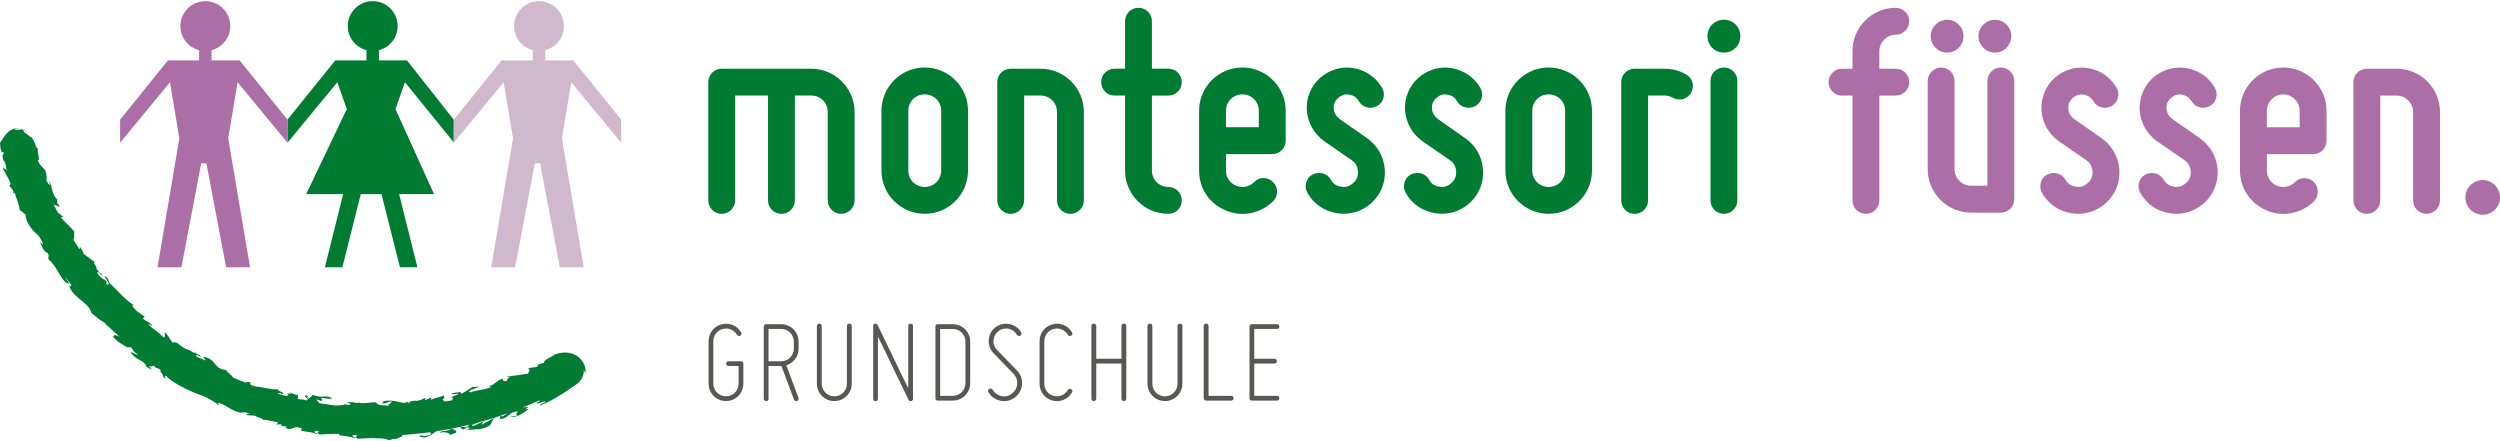
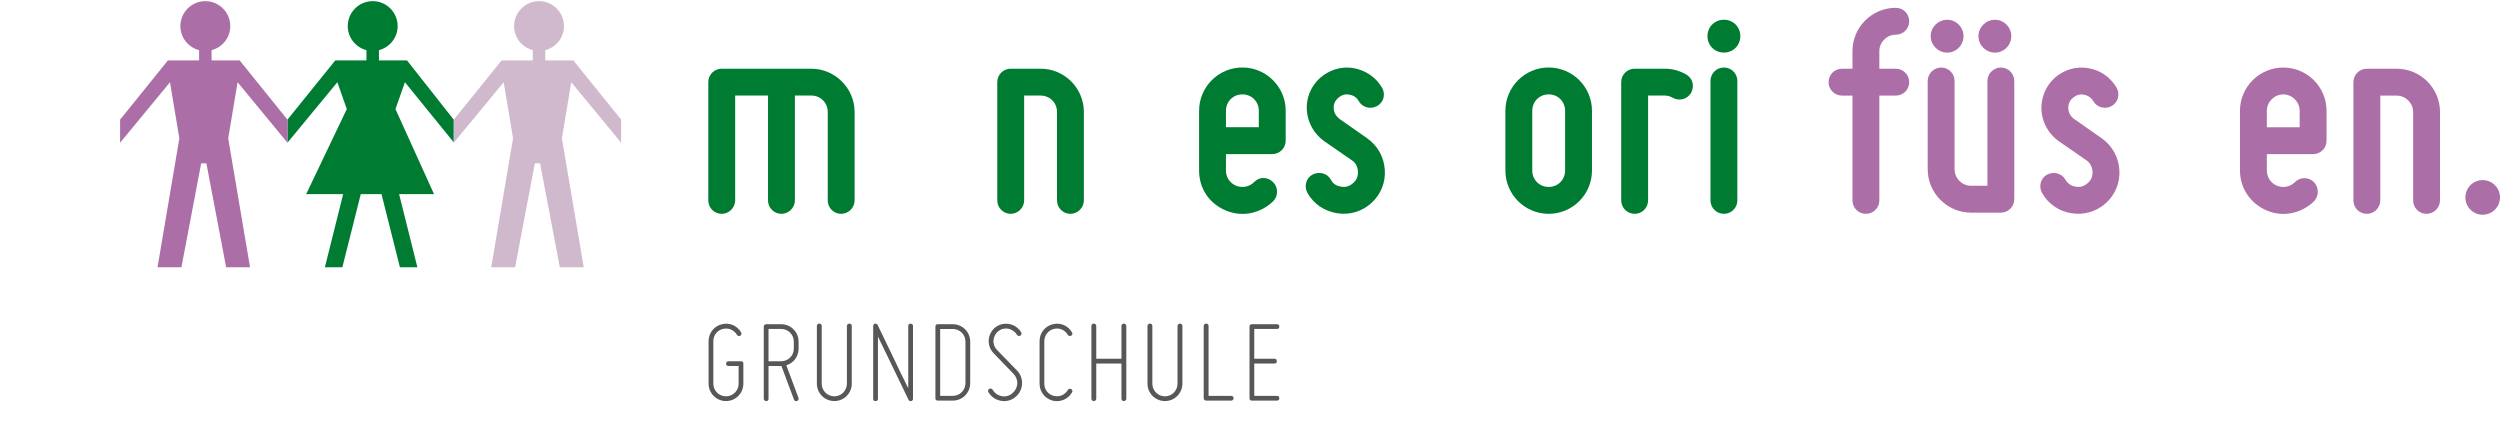
<svg xmlns="http://www.w3.org/2000/svg" id="Ebene_1" data-name="Ebene 1" version="1.1" viewBox="0 0 481.89 85.039">
  <defs>
    <style>
      .cls-1 {
        fill: #ac6ea7;
      }

      .cls-1, .cls-2, .cls-3, .cls-4 {
        stroke-width: 0px;
      }

      .cls-2 {
        fill: #575756;
      }

      .cls-3 {
        fill: #007c32;
      }

      .cls-4 {
        fill: #d0b9cd;
      }
    </style>
  </defs>
  <g>
    <path class="cls-1" d="M352.47,15.837c0-1.438,1.151-2.59,2.59-2.59h2.015v-3.395c0-4.604,3.741-8.345,8.345-8.345,1.438,0,2.59,1.151,2.59,2.59s-1.151,2.59-2.59,2.59c-1.726,0-3.165,1.438-3.165,3.165v3.395h3.165c1.438,0,2.59,1.151,2.59,2.59s-1.151,2.59-2.59,2.59h-3.165v20.201c0,1.439-1.151,2.59-2.59,2.59s-2.59-1.151-2.59-2.59v-20.201h-2.015c-1.438,0-2.59-1.151-2.59-2.59h-0Z" />
    <path class="cls-1" d="M371.575,15.607c0-1.438,1.209-2.59,2.59-2.59,1.439,0,2.59,1.151,2.59,2.59v17.035c0,1.726,1.439,3.165,3.165,3.165h3.165V15.607c0-1.438,1.209-2.59,2.59-2.59,1.439,0,2.59,1.151,2.59,2.59v22.79c0,1.439-1.15,2.59-2.59,2.59h-5.755c-4.546,0-8.345-3.741-8.345-8.345V15.607h0ZM372.15,6.974c0-1.726,1.438-3.165,3.165-3.165,1.784,0,3.165,1.439,3.165,3.165s-1.381,3.165-3.165,3.165c-1.726,0-3.165-1.439-3.165-3.165ZM384.524,10.14c-1.728,0-3.166-1.439-3.166-3.165s1.438-3.165,3.166-3.165c1.783,0,3.165,1.439,3.165,3.165s-1.382,3.165-3.165,3.165Z" />
    <path class="cls-1" d="M403.341,33.044c-.058-.863-.461-1.669-1.151-2.129l-5.41-3.741c-1.899-1.382-3.108-3.511-3.28-5.87-.115-2.36.749-4.662,2.533-6.273,1.726-1.554,4.086-2.302,6.445-1.899,2.302.345,4.316,1.726,5.525,3.798.69,1.209.287,2.82-.979,3.511-1.208.69-2.82.288-3.511-.921-.403-.69-1.093-1.151-1.841-1.266-.806-.172-1.554.115-2.13.633-.633.518-.92,1.266-.863,2.072.058.806.461,1.496,1.093,1.957l5.353,3.741c2.014,1.439,3.223,3.626,3.395,6.043.172,2.417-.748,4.776-2.59,6.445-1.784,1.611-4.202,2.36-6.619,1.957-2.416-.345-4.489-1.784-5.697-3.913-.691-1.209-.288-2.82.92-3.51,1.267-.691,2.878-.288,3.569.921.403.748,1.151,1.266,2.015,1.381.863.173,1.669-.115,2.302-.69.691-.576.979-1.382.921-2.245h-0Z" />
-     <path class="cls-1" d="M422.274,33.044c-.058-.863-.461-1.669-1.151-2.129l-5.41-3.741c-1.899-1.382-3.107-3.511-3.28-5.87-.115-2.36.749-4.662,2.533-6.273,1.726-1.554,4.086-2.302,6.445-1.899,2.302.345,4.316,1.726,5.525,3.798.69,1.209.287,2.82-.979,3.511-1.208.69-2.82.288-3.511-.921-.403-.69-1.093-1.151-1.841-1.266-.806-.172-1.554.115-2.129.633-.634.518-.921,1.266-.863,2.072.057.806.46,1.496,1.093,1.957l5.353,3.741c2.014,1.439,3.223,3.626,3.395,6.043.172,2.417-.748,4.776-2.59,6.445-1.784,1.611-4.202,2.36-6.618,1.957-2.417-.345-4.49-1.784-5.698-3.913-.691-1.209-.288-2.82.921-3.51,1.266-.691,2.877-.288,3.568.921.403.748,1.151,1.266,2.015,1.381.863.173,1.669-.115,2.302-.69.691-.576.979-1.382.921-2.245h-0Z" />
    <path class="cls-1" d="M431.768,32.872v-11.51c0-4.604,3.74-8.345,8.344-8.345s8.345,3.741,8.345,8.345v5.755c0,1.439-1.151,2.59-2.591,2.59h-8.919v3.165c0,1.266.748,2.417,1.957,2.935,1.208.461,2.532.23,3.453-.691.978-1.036,2.647-1.036,3.683,0,.978,1.036.978,2.648,0,3.683-2.417,2.36-5.986,3.108-9.093,1.784-3.166-1.324-5.179-4.316-5.179-7.712h0ZM436.947,21.362v3.165h6.33v-3.165c0-1.726-1.438-3.165-3.165-3.165s-3.165,1.439-3.165,3.165h0Z" />
    <path class="cls-1" d="M453.635,38.627V15.837c0-1.438,1.151-2.59,2.59-2.59h5.756c4.604,0,8.344,3.741,8.344,8.345v17.035c0,1.439-1.208,2.59-2.59,2.59-1.438,0-2.59-1.151-2.59-2.59v-17.035c0-1.726-1.438-3.165-3.165-3.165h-3.166v20.201c0,1.439-1.208,2.59-2.59,2.59-1.438,0-2.59-1.151-2.59-2.59h-0Z" />
    <path class="cls-1" d="M478.552,34.714c1.841,0,3.337,1.496,3.337,3.338s-1.496,3.338-3.337,3.338c-1.842,0-3.338-1.496-3.338-3.338s1.496-3.338,3.338-3.338Z" />
  </g>
  <g>
    <path class="cls-3" d="M141.707,38.625c0,1.439-1.21,2.593-2.59,2.593-1.439,0-2.589-1.153-2.589-2.593V15.831c0-1.439,1.149-2.588,2.589-2.588h17.268c4.545,0,8.347,3.74,8.347,8.344v17.038c0,1.439-1.209,2.593-2.591,2.593-1.441,0-2.589-1.153-2.589-2.593v-17.038c0-1.783-1.386-3.167-3.167-3.167h-3.165v20.205c0,1.439-1.209,2.593-2.591,2.593-1.442,0-2.59-1.153-2.59-2.593v-20.205h-6.333v20.205h0Z" />
-     <path class="cls-3" d="M175.084,21.358v11.511c0,1.785,1.38,3.165,3.165,3.165s3.167-1.379,3.167-3.165v-11.511c0-1.785-1.382-3.167-3.167-3.167s-3.165,1.381-3.165,3.167M169.904,32.869v-11.511c0-4.606,3.741-8.348,8.345-8.348s8.346,3.741,8.346,8.348v11.511c0,4.604-3.742,8.347-8.346,8.347s-8.345-3.742-8.345-8.347" />
    <path class="cls-3" d="M192.231,38.625V15.831c0-1.439,1.15-2.588,2.59-2.588h5.756c4.602,0,8.344,3.74,8.344,8.344v17.038c0,1.439-1.207,2.593-2.589,2.593-1.442,0-2.589-1.153-2.589-2.593v-17.038c0-1.783-1.384-3.167-3.167-3.167h-3.167v20.205c0,1.439-1.213,2.593-2.589,2.593-1.44,0-2.59-1.153-2.59-2.593" />
-     <path class="cls-3" d="M212.256,15.831c0-1.439,1.149-2.59,2.589-2.59h2.016V4.088c0-1.437,1.149-2.588,2.589-2.588,1.444,0,2.59,1.151,2.59,2.588v9.153h3.168c1.439,0,2.588,1.151,2.588,2.59s-1.148,2.591-2.588,2.591h-3.168v14.447c0,1.785,1.385,3.165,3.168,3.165,1.439,0,2.588,1.153,2.588,2.591,0,1.439-1.148,2.591-2.588,2.591-4.607,0-8.347-3.742-8.347-8.347v-14.447h-2.016c-1.439,0-2.589-1.151-2.589-2.591" />
    <path class="cls-3" d="M236.312,21.358v3.163h6.33v-3.163c0-1.785-1.378-3.167-3.167-3.167-1.783,0-3.163,1.381-3.163,3.167M231.131,32.869v-11.511c0-4.606,3.741-8.348,8.343-8.348,4.606,0,8.351,3.741,8.351,8.348v5.756c0,1.438-1.155,2.59-2.591,2.59h-8.923v3.165c0,1.325.748,2.417,1.957,2.935,1.206.462,2.532.23,3.453-.688.518-.521,1.096-.807,1.783-.807.748,0,1.384.286,1.905.807.512.517.748,1.149.748,1.841,0,.688-.235,1.322-.748,1.841-2.477,2.36-5.935,3.107-9.098,1.785-3.223-1.327-5.181-4.261-5.181-7.715" />
    <path class="cls-3" d="M261.745,33.042c-.058-.981-.457-1.668-1.151-2.131l-5.409-3.742c-1.899-1.381-3.11-3.509-3.283-5.87-.171-2.36.752-4.66,2.533-6.272,1.789-1.555,4.087-2.302,6.446-1.901,2.306.406,4.322,1.728,5.53,3.799.69,1.209.342,2.821-.982,3.513-1.209.69-2.819.288-3.507-.923-.406-.75-1.042-1.151-1.845-1.264-.752-.173-1.499.055-2.127.63-.636.519-.922,1.211-.865,2.074.058.805.459,1.44,1.093,1.956l5.352,3.744c2.017,1.44,3.223,3.567,3.398,6.042.172,2.475-.748,4.775-2.593,6.447-1.783,1.61-4.145,2.359-6.621,1.956-2.472-.404-4.489-1.783-5.698-3.915-.687-1.209-.286-2.821.923-3.509,1.324-.692,2.877-.288,3.571.918.4.807,1.089,1.269,2.012,1.382.863.173,1.611-.057,2.303-.69.692-.576.978-1.324.92-2.244" />
-     <path class="cls-3" d="M280.677,33.042c-.056-.981-.46-1.668-1.149-2.131l-5.414-3.742c-1.894-1.381-3.107-3.509-3.28-5.87-.168-2.36.75-4.66,2.533-6.272,1.787-1.555,4.088-2.302,6.447-1.901,2.303.406,4.32,1.728,5.527,3.799.692,1.209.344,2.821-.979,3.513-1.208.69-2.823.288-3.509-.923-.408-.75-1.04-1.151-1.845-1.264-.75-.173-1.496.055-2.129.63-.632.519-.918,1.211-.862,2.074.06.805.46,1.44,1.094,1.956l5.348,3.744c2.02,1.44,3.227,3.567,3.401,6.042.173,2.475-.748,4.775-2.595,6.447-1.783,1.61-4.143,2.359-6.618,1.956-2.473-.404-4.487-1.783-5.696-3.915-.69-1.209-.286-2.821.923-3.509,1.322-.692,2.874-.288,3.567.918.401.807,1.093,1.269,2.014,1.382.864.173,1.612-.057,2.302-.69.69-.576.978-1.324.921-2.244" />
    <path class="cls-3" d="M295.354,21.358v11.511c0,1.785,1.38,3.165,3.163,3.165,1.788,0,3.165-1.379,3.165-3.165v-11.511c0-1.785-1.377-3.167-3.165-3.167-1.783,0-3.163,1.381-3.163,3.167M290.172,32.869v-11.511c0-4.606,3.743-8.348,8.345-8.348s8.348,3.741,8.348,8.348v11.511c0,4.604-3.744,8.347-8.348,8.347s-8.345-3.742-8.345-8.347" />
    <path class="cls-3" d="M312.498,38.625V15.831c0-1.439,1.157-2.588,2.59-2.588h5.756c1.442,0,2.823.344,4.143,1.093,1.327.748,1.671,2.242.983,3.569-.748,1.209-2.245,1.668-3.571.92-.517-.289-1.034-.406-1.555-.406h-3.165v20.205c0,1.439-1.148,2.593-2.591,2.593-1.432,0-2.59-1.153-2.59-2.593" />
    <path class="cls-3" d="M332.295,41.215c-1.437,0-2.589-1.151-2.589-2.591V15.601c0-1.439,1.151-2.589,2.589-2.589,1.44,0,2.588,1.149,2.588,2.589v23.024c0,1.439-1.148,2.591-2.588,2.591M329.127,6.966c0-1.783,1.382-3.163,3.167-3.163s3.165,1.379,3.165,3.163c0,1.785-1.379,3.167-3.165,3.167s-3.167-1.381-3.167-3.167" />
  </g>
  <path class="cls-3" d="M87.469,27.447v-4.363l-9.016-11.441h-5.409v-1.976c2.07-.536,3.605-2.399,3.605-4.636,0-2.659-2.154-4.809-4.808-4.809-2.656,0-4.81,2.151-4.81,4.809,0,2.237,1.537,4.102,3.607,4.638v1.974h-6.012l-9.217,11.421v4.446l9.618-11.66,1.833,5.209h-.028l-7.814,16.356h7.131l-3.525,14.101h3.368l3.551-14.101h3.994l3.551,14.101h3.368l-3.524-14.101h6.73l-7.414-16.356h-.028l1.833-5.209s9.417,11.597,9.417,11.597Z" />
  <path class="cls-1" d="M55.41,27.511v-4.446l-9.217-11.421h-5.411v-1.974c2.07-.536,3.607-2.401,3.607-4.638,0-2.659-2.154-4.809-4.81-4.809-2.654,0-4.808,2.151-4.808,4.809,0,2.237,1.537,4.101,3.606,4.638v1.974h-6.011l-9.217,11.421v4.446l9.618-11.66,1.803,10.822-4.207,24.845h4.608l3.808-20.037h1.002l3.808,20.037h4.607l-4.207-24.845,1.804-10.822s9.617,11.66,9.617,11.66Z" />
  <path class="cls-4" d="M119.731,27.511v-4.446l-9.218-11.421h-5.411v-1.974c2.069-.537,3.607-2.401,3.607-4.638,0-2.659-2.155-4.809-4.809-4.809s-4.807,2.151-4.807,4.809c0,2.237,1.536,4.101,3.605,4.638v1.974h-6.01l-9.219,11.421v4.446l9.616-11.66,1.807,10.822-4.207,24.845h4.606l3.808-20.037h1.002l3.808,20.037h4.609l-4.207-24.845,1.802-10.822,9.619,11.66h0Z" />
  <path class="cls-2" d="M241.309,77.215h4.827c.311,0,.456-.145.456-.458,0-.311-.145-.456-.456-.456h-4.37v-6.232h3.887c.311,0,.457-.145.457-.457s-.145-.458-.457-.458h-3.887v-5.745h4.365c.317,0,.462-.145.462-.456,0-.312-.145-.458-.456-.458h-4.827c-.314,0-.458.145-.458.458v13.804c0,.312.143.458.458.458M232.501,77.215h4.824c.265,0,.46-.193.46-.458s-.195-.456-.46-.456h-4.367v-13.467c0-.265-.193-.458-.458-.458s-.48.193-.48.458v13.924c0,.265.215.458.48.458M222.123,73.951v-11.118c0-.265-.193-.458-.458-.458s-.481.193-.481.458v11.118c0,1.867,1.518,3.357,3.377,3.357,1.834,0,3.353-1.49,3.353-3.357v-11.118c0-.265-.192-.458-.457-.458s-.483.193-.483.458v11.118c0,1.354-1.085,2.443-2.413,2.443-1.352,0-2.439-1.088-2.439-2.443M216.166,69.154h-4.855v-6.321c0-.265-.215-.458-.48-.458-.263,0-.458.193-.458.458v14.018c0,.265.195.457.458.457.265,0,.48-.192.48-.457v-6.783h4.855v6.783c0,.265.192.457.457.457.263,0,.481-.192.481-.457v-14.018c0-.265-.218-.458-.481-.458-.265,0-.457.193-.457.458v6.321ZM202.865,77.215c1.474.384,3.018-.243,3.765-1.568.168-.265.095-.482-.167-.653-.219-.12-.508-.047-.628.171-.555.965-1.668,1.422-2.729,1.131-1.061-.265-1.811-1.204-1.811-2.34v-8.206c0-1.084.75-2.071,1.811-2.34,1.061-.29,2.174.172,2.729,1.136.12.214.409.286.628.166.263-.166.336-.384.167-.649-.748-1.328-2.292-1.956-3.765-1.546-1.472.389-2.483,1.691-2.483,3.233v8.206c0,1.546,1.011,2.849,2.483,3.259M195.073,75.861c-.579.462-1.302.653-2.05.487-.748-.171-1.303-.581-1.69-1.234-.168-.213-.412-.286-.626-.166-.269.12-.316.41-.194.628.506.867,1.35,1.469,2.34,1.662.964.222,1.98-.021,2.774-.628.796-.599,1.302-1.517,1.375-2.508.072-.991-.265-1.977-.964-2.678l-3.863-3.981c-.483-.483-.748-1.183-.675-1.884.072-.675.41-1.324.965-1.739.556-.456,1.256-.576,1.93-.456.701.171,1.28.576,1.642,1.183.12.214.409.286.626.166.243-.166.291-.384.171-.649-.483-.845-1.304-1.401-2.247-1.593-.939-.193-1.928.025-2.699.602-.752.581-1.232,1.474-1.306,2.413-.072.966.266,1.905.942,2.606l3.835,3.959c.529.556.773,1.23.726,1.978-.077.748-.436,1.375-1.016,1.832M186.099,65.845v8.017c0,1.35-1.086,2.44-2.438,2.44h-2.439v-12.891h2.439c1.352,0,2.438,1.085,2.438,2.435M183.66,62.496h-2.896c-.311,0-.457.145-.457.458v13.804c0,.312.145.458.457.458h2.896c1.858,0,3.353-1.495,3.353-3.354v-8.017c0-1.853-1.494-3.349-3.353-3.349M175.624,77.308c.241-.047.361-.192.361-.457v-13.992c0-.316-.146-.462-.458-.462s-.457.145-.457.462v11.968c-.701-1.354-2.173-4.421-3.454-7.12-.771-1.593-1.591-3.28-2.438-5.045-.12-.217-.288-.311-.506-.265-.239.048-.359.193-.359.462v13.992c0,.317.143.457.458.457.311,0,.456-.14.456-.457v-11.968c.652,1.349,2.175,4.417,3.452,7.12.773,1.589,1.595,3.281,2.438,5.04.12.218.29.317.506.265M158.392,73.951v-11.118c0-.265-.192-.458-.458-.458-.262,0-.478.193-.478.458v11.118c0,1.867,1.517,3.357,3.374,3.357,1.837,0,3.354-1.49,3.354-3.357v-11.118c0-.265-.193-.458-.458-.458s-.481.193-.481.458v11.118c0,1.354-1.086,2.443-2.415,2.443-1.349,0-2.439-1.088-2.439-2.443M153.014,65.849v1.35c0,1.354-1.085,2.438-2.438,2.438h-2.44v-6.227h2.44c1.353,0,2.438,1.085,2.438,2.439M150.576,62.496h-2.896c-.265,0-.458.193-.458.458v13.898c0,.265.193.457.458.457.311,0,.457-.14.457-.457v-6.3h2.49l2.413,6.467c.096.269.338.363.603.269.265-.098.359-.342.265-.607l-2.341-6.274c1.378-.406,2.365-1.662,2.365-3.208v-1.35c0-1.857-1.492-3.353-3.355-3.353M136.583,65.75v8.206c0,1.862,1.516,3.353,3.351,3.353,1.86,0,3.353-1.49,3.353-3.353v-3.861c0-.312-.143-.458-.456-.458h-2.411c-.265,0-.462.193-.462.458s.197.456.462.456h1.954v3.404c0,1.354-1.084,2.438-2.438,2.438-1.326,0-2.437-1.084-2.437-2.438v-8.206c0-1.084.748-2.071,1.811-2.336,1.061-.29,2.195.167,2.751,1.132.122.218.41.29.628.171.238-.171.286-.39.166-.654-.769-1.328-2.315-1.956-3.789-1.542-1.448.385-2.481,1.687-2.481,3.229" />
-   <path class="cls-3" d="M110.821,68.388c-.696-.349-1.491-.485-2.225-.427-.363.023-.717.095-1.038.188-.361.111-.483.116-.713.151.487.143-2.516,1.113-1.896,1.644-.513.05-.62.154-1.26.378l-.049.288c-.881.396-.899.015-1.898.472.527.007.294.494.02.936-.001,0-.012.004-.012.004,0,0-3.452.534-4.056.589.124.073.263.154.686.154-.765.166-.517.431-.668.619-.686.29-.775-.166-.822-.389-1.311.329-1.598,1.349-2.663,1.397l.451.226c-1.312.534-2.563.504-4.025,1.016-.849-.282,1.12-.726,1.667-1.132-.331-.004-.97.158-1.22.052-.559.414-1.542,1.034-2.289,1.452.625-.743-1.273-.243-1.794-.188.136.209.542.252,1.321.021-.021.334-1.065.496-1.515.773,1.025-.027.21.309.357.549-.99.21-1.925.265-1.571.212-.009-.231-.793-.436.304-.666-.455.039-.322-.247-.33-.479-1.081.462-1.723.406-2.367.807-.678-.197.413-.162-.265-.354-.29.141-.582.277-.87.406-.684.016.647-.385-.402-.312-.096.179-.923.496-1.751.529l.225-.124c-.617.179-1.521.124-1.173.585l-.789-.431.159.325c-1.753-.004-2.427-.752-4.638-.299.534.094.05.278-.24.346.939.21,1.148-.257,2.025-.342.145.334-1.347.782-.264.944-1.199-.367-2.247.099-2.748-.748-1.419-.06-1.966.317-3.4.056l.044-.12c-.3.529-1.149-.307-2.26.153l.753.189c-.053.226-.427.201-.945.192.044-.054.012-.122-.094-.205-.165.338-1.403.303-1.887.342-1.045-.126-2.089-.278-3.131-.453l-.619-.718c.441.128.885.112.81.329.596-.178.365-.375.079-.644,1.172.068,1.325.346,2.268.055-1.831-.79-1.686.21-3.796-.632l-.761.726c-.876-.278.308-.29-.49-.632-.964.081.925.769-.044.995-.301-.209-.768-.214-1.181-.203-.176-.041-.352-.077-.528-.118.258-.207.181-.628.063-.752-.374.064-1.083-.359-1.655-.539,1.342.701-1.252-.124-.052.564-.072.118-.386.15-.739.133-.428-.116-.857-.237-1.283-.359-.013-.01-.038-.015-.05-.025.107-.209.53-.025.895.06.409-.334-.84-.475-.935-.918-1.013.151-3.211-.483-4.325-.541-.192-.071-.387-.126-.58-.199-.12-.045-.235-.098-.354-.143-.065-.168-.096-.321.083-.395-.485-.243-.745-.112-1.059-.003-.806-.32-1.616-.63-2.407-.978-.022-.307-1.221-1.1-1.341-1.455-2.39-.281-1.703-1.682-3.746-2.412-1.285-.444-.069.41-.251.568-.648-.363-1.446-.5-1.867-.953.186-.15.616.004.968.281.013-.584-.753-.346-1.268-1.055.031.086.242.308-.009.287-1.642-1.157-1.204-.218-3.211-1.914-.391-.093-.699-.307-.839,0-.964-1.204-.367-.76-1.568-2.118-.06.171.068.726-.07,1.089-.182-.134-.37-.26-.551-.397-1.274-1.352-1.731-1.109-2.599-2.332.153.099.396.149.691.47.21-.589-1.115-.773-1.715-1.457l.394-.321c-.669-.474-1.955-1.191-2.45-2.178l.344-.021c-1.794-1.161-3.36-3.071-4.682-4.301l-.392-.927c-1.878-1.619,1.386,1.897-.247,1.109-.009-.011-.017-.019-.027-.03.486-.794-1.09-.766-1.694-2.103-.131-.748,1.052.99.912.153-.563.056-.581-.499-1.154-1.003.45-.15-.908-1.277-.223-1.221-.755-.531-1.494-1.081-2.229-1.645-.035-.491-.507-1.102-.872-1.537.332.497.249.587.096.63-.396-.587-.8-1.169-1.178-1.769.274-.064.1-1.373.236-1.53-.994-1.221-1.832-1.794-2.602-2.751l.431-.219c-.304-.057-.822-.686-1.04-.728-.152-.294-.311-.583-.459-.88-.032-.113-.102-.249-.212-.408-.03-.061-.064-.119-.093-.179.473-.101.815.431,1.183.262l-.651-.769c.308.191-.1-.602.207-.422-1.321-1.371-.841-2.378-1.797-3.988l.313.995c-.265.1-.466-.464-.709-.852.175-.622.014-.875-.159-1.837-.492-.69-1.127-.959-1.479-2.029.572.062-.29-1.864.084-2.193-.291-.037-.486-.543-.652-1.051-.204-.675-.639-1.234-.824-1.198-.536-.545-1.443-.953-1.365-1.208.113.025.356.064.599.166-.242-.135-.494-.249-.757-.329.092-.035.079-.088.175-.071-.752-.196-.77.147-1.712-.034-.014-.144.514-.22.964-.212-1.059-.162-1.938.361-2.48.942-.564.6-.864,1.204-1.325,1.866.066.179,0,.794.158,1.272.155.489.423.75.634.494-.066.485-.554.454-.127,1.597.655.525.234,1.352.82,2.134-.864-1.012-.137.043-.926-.838.067.859,1.066,1.831,1.488,3.211-.057.176-.188.224-.244.406.351.448.931.879.76,1.51l.292-.186c.203.985.839,2.193.942,3.312l1.1.846c.088,1.665,1.457,3.253,2.57,4.138.211.378.439.744.655,1.117.102.276.156.495.097.529-.112-.098-.317-.252-.534-.452.422.781.673,1.905,1.39,2.046.63.688.04.769.339,1.388,1.599,1.14,2.661,4.822,3.942,4.566-.238-.311-.533-.812-.881-1.376.43.587.885,1.153,1.331,1.729l-.45.207c.956,2.443,3.743,3.011,4.271,5.126.771.659,1.757,1.486,2.565,1.898.071.071.14.145.211.216l-.103.051c.104.075.264.182.437.293.757.737,1.545,1.442,2.333,2.146-.289-.16-.613-.293-1.016-.382-.234.012.214.628-.446.12.899,1.239,2.063,1.776,3.259,2.46l-.286-.247c1.397.004.494.692,2.093,1.473-.586,0-1.172-.474-1.529-.52,1.137,1.815,2.567,1.375,3.109,2.87,0,0,.586.359,1.004.556-.056-.179-.387-.487-.577-.735.415.206.837.017,1.062-.029.184.619.661.235,1.218.858.027.332-.067.303-.124.263.693.466.485.803.74,1.207.794.179-.267-.41.465-.402.541.931,3.925,2.761,6.381,3.631,1.312.402,2.772,1.298,3.831,2.05l-.217-.41c1.15.008,2.316,1.409,4.179,1.82l-.035-.017c.316.087.675-.002,1.087-.032.3.11.602.207.903.312-.333.047-.665-.026-.705.232.574.056,1.142.094,1.713.124.199.316,2.07.615,1.38.807.7-.128,1.734.257,2.241.303.693.192,1.105-.079.478.587.061.072.584-.175,1.065.056l-.131.2,1.183.18-.43.197c1.22.587,1.325-.137,2.306-.124.293.064.585.12.878.179l-.108.529c1.323.261,2.019.162,3.145.662,0,0,.044-.282-.192-.197-.221-.056-.476-.325-.299-.47.111-.009.163-.011.248-.017.192.032.386.062.578.091-.143.141-.6.396.19.63.991-.083,2.445-.147,3.704-.106l-.047.233c1.323.26,2.019.162,3.145.661,0,0,.044-.282-.192-.196-.221-.056-.476-.325-.299-.471.13-.01.197-.012.293-.019.156.009.312.024.468.032.035.006.069.013.102.021-.07.131-.711.415.155.67,1.559-.132,4.281-.222,5.544.087-.032.024-.075.037-.103.065.214.047.367.064.5.072.01.004.026.007.035.011-.008-.004-.01-.007-.017-.011.509.023.553-.188,1.125-.243-.086.036-.161.075-.201.114.252.047,1.661-.5,1.59-.63.151-.052.049-.154-.186-.164-.006-.005,1.116-.102,1.686-.15l-.073.023c.841-.033.725-.087.725-.087,1.057-.096,2.116-.183,3.168-.327l.021.013c.503.115.113.644-.678.619-.803.201-.774-.261-1.443.112l1.003.265c1.258-.21,1.882-.944,2.34-1.215.934-.141,1.869-.286,2.798-.466-.232.542-1.99.252-2.126.737,1.115-.209,2.093.069,1.912.453l1.207-.431c.339-.292-.179-.607-.81-.788.535-.104,1.065-.245,1.597-.361l.506.509c.525.072.856-.705,1.246-.347.217.231-.251.402-.574.539.73-.299,2.207-.008,3.736-.534,1.55-.517.991-1.327,1.809-1.94.362-.116.716-.259,1.076-.378.057.141-.204.469-.109.558.863.325,1.724-.794,2.454-1.175,2.121-.534.019.325,1.004.534-.581.21-.651.081-1.463.342,1.495.158,2.853-1.042,3.579-1.521-.252.043-.383-.098-.799.133l.743-.521c-.376-.023-.728.004-1.103.068,1.091-.439,2.179-.879,3.253-1.37.029.128-.013.273-.648.495.017.404,1.433-.406,1.811-.265-.305.468-1.331.432-1.098.765,1.181-.398,2.731-1.25,4.342-2.274.812-.513,1.636-1.072,2.447-1.63.442-.271.989-.752,1.256-1.255.291-.513.434-1.075.414-1.615.128.151.224.325.325.512.152-1.237-.592-2.842-2.038-3.519l-0.0 0ZM1.131,30.328c-.001-.003,0-.004-.001-.007.002.006.004.011.005.017-.001-.003-.003-.007-.004-.01h0ZM89.885,82.375l-1.161-.115c.622-.135,1.246-.268,1.865-.421-.279.149-.535.319-.704.536ZM92.801,81.88c.209-.265.051-.427.683-.675-1.277.269-1.339.696-2.398.905-.379-.397,1.102-.495,1.211-.713 1-.271,1.997-.553,2.988-.867-.819.468-1.641.919-2.484,1.35h0ZM96.892,80.27c-.158.004-.283-.079-.412-.154.438-.145.873-.305,1.309-.46l-.897.614h0Z" />
</svg>